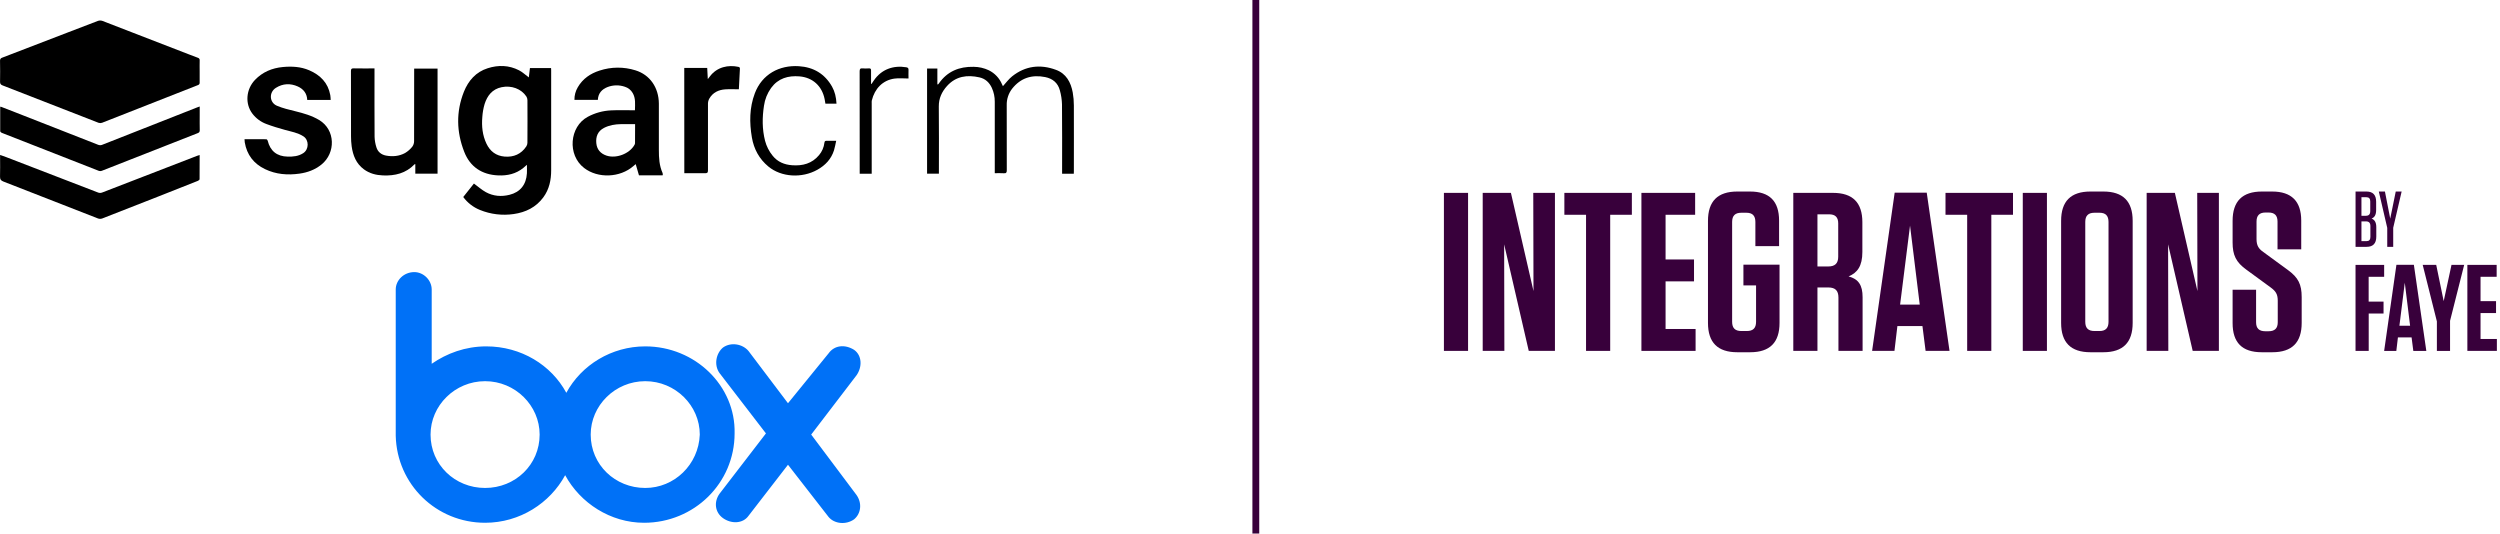
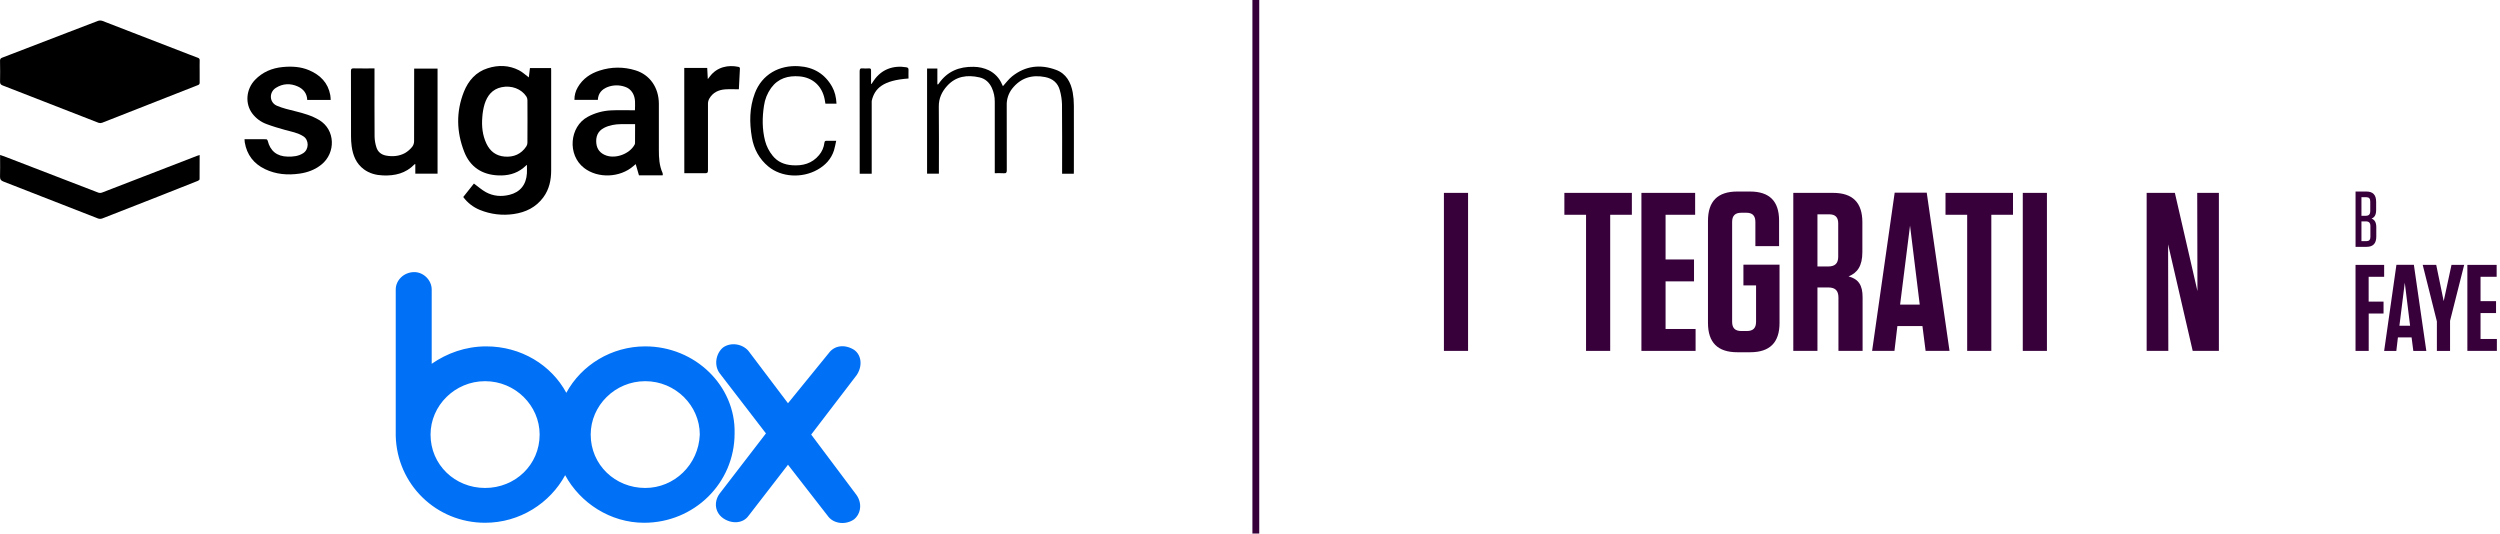
<svg xmlns="http://www.w3.org/2000/svg" width="398" height="85" viewBox="0 0 398 85" fill="none">
  <path d="M31.786 11.37C31.786 11.953 31.774 12.535 31.786 13.118C31.801 13.213 31.78 13.311 31.727 13.392C31.674 13.473 31.592 13.531 31.498 13.554C26.412 15.551 21.327 17.549 16.244 19.548C16.064 19.611 15.867 19.611 15.687 19.548C10.589 17.57 5.494 15.586 0.404 13.595C0.106 13.477 0 13.326 0.008 12.999C0.03 11.905 0.027 10.795 0.005 9.693C-0.012 9.579 0.015 9.464 0.079 9.369C0.143 9.274 0.241 9.207 0.352 9.18C3.855 7.839 7.354 6.494 10.849 5.144C12.431 4.535 14.009 3.917 15.597 3.325C15.824 3.247 16.071 3.247 16.298 3.325C20.857 5.072 25.412 6.835 29.965 8.613C30.473 8.809 30.98 9.007 31.491 9.194C31.586 9.214 31.669 9.27 31.724 9.35C31.78 9.429 31.803 9.527 31.789 9.623C31.771 10.205 31.786 10.788 31.786 11.37Z" fill="black" />
  <path d="M73.749 31.364L75.449 29.22C76.097 29.694 76.681 30.224 77.355 30.594C78.532 31.236 79.814 31.339 81.114 31.013C82.819 30.591 83.777 29.399 83.885 27.586C83.91 27.16 83.885 26.731 83.885 26.235C83.66 26.43 83.491 26.588 83.314 26.732C82.144 27.683 80.772 27.99 79.308 27.924C76.725 27.812 74.838 26.567 73.906 24.171C72.668 21.013 72.59 17.78 73.857 14.599C74.566 12.84 75.756 11.459 77.644 10.863C79.341 10.322 81.032 10.37 82.632 11.193C83.192 11.482 83.666 11.938 84.187 12.323C84.242 11.859 84.305 11.353 84.367 10.833H87.73C87.73 10.973 87.746 11.094 87.746 11.214C87.746 16.508 87.746 21.802 87.746 27.094C87.746 28.648 87.448 30.126 86.499 31.415C85.324 33.009 83.695 33.799 81.773 34.077C79.96 34.342 78.108 34.117 76.41 33.425C75.348 32.999 74.427 32.286 73.749 31.364ZM83.977 19.355C83.977 18.215 83.984 17.075 83.968 15.937C83.964 15.731 83.904 15.53 83.794 15.356C82.986 14.14 81.426 13.556 79.858 13.881C78.368 14.188 77.578 15.222 77.149 16.563C76.951 17.238 76.829 17.934 76.784 18.637C76.66 20.097 76.805 21.53 77.446 22.877C78.024 24.094 78.977 24.813 80.324 24.928C81.782 25.05 82.977 24.538 83.8 23.289C83.902 23.125 83.96 22.936 83.965 22.743C83.984 21.612 83.977 20.484 83.977 19.355Z" fill="black" />
  <path d="M105.487 27.915H101.724L101.204 26.127L100.854 26.425C98.707 28.308 95.192 28.436 92.998 26.747C90.279 24.661 90.669 20.163 93.561 18.602C94.709 17.983 95.982 17.63 97.285 17.571C98.534 17.508 99.788 17.557 101.082 17.557C101.101 16.564 101.217 15.65 100.724 14.807C100.45 14.328 100.003 13.972 99.475 13.81C98.587 13.504 97.618 13.518 96.739 13.851C95.837 14.202 95.23 14.832 95.177 15.896H91.45C91.439 15.19 91.625 14.495 91.986 13.888C92.774 12.531 93.987 11.705 95.447 11.238C97.302 10.627 99.303 10.613 101.166 11.197C103.462 11.902 104.872 13.937 104.891 16.492C104.904 18.958 104.891 21.425 104.891 23.891C104.891 25.135 104.954 26.368 105.477 27.529C105.503 27.598 105.519 27.672 105.523 27.746C105.517 27.803 105.505 27.86 105.487 27.915ZM101.107 19.764C100.34 19.764 99.599 19.755 98.857 19.764C97.919 19.777 97.007 19.926 96.161 20.36C95.155 20.881 94.829 21.759 94.934 22.815C95.033 23.795 95.597 24.443 96.532 24.765C98.068 25.296 100.206 24.49 101.001 23.079C101.054 22.996 101.087 22.902 101.096 22.805C101.108 21.811 101.107 20.808 101.107 19.764Z" fill="black" />
  <path d="M59.621 10.892V11.394C59.621 14.854 59.608 18.312 59.634 21.771C59.65 22.351 59.751 22.926 59.932 23.477C60.156 24.189 60.709 24.625 61.443 24.766C62.495 24.965 63.538 24.874 64.481 24.363C64.926 24.099 65.319 23.756 65.64 23.35C65.827 23.094 65.926 22.784 65.923 22.467C65.942 18.785 65.935 15.102 65.935 11.421V10.919H69.659V27.65H66.118V26.126C66.053 26.139 66.011 26.136 65.993 26.156C64.618 27.593 62.881 28.006 60.969 27.928C59.867 27.884 58.836 27.622 57.934 26.957C56.699 26.047 56.187 24.745 55.984 23.289C55.915 22.761 55.881 22.229 55.883 21.697C55.874 18.239 55.883 14.779 55.871 11.321C55.871 10.986 55.952 10.874 56.302 10.883C57.391 10.907 58.481 10.892 59.621 10.892Z" fill="black" />
  <path d="M38.926 22.157C40.118 22.157 41.253 22.157 42.393 22.167C42.469 22.167 42.591 22.298 42.613 22.387C43.018 24.037 44.078 24.895 45.783 24.933C46.66 24.953 47.506 24.883 48.28 24.379C49.197 23.783 49.224 22.304 48.303 21.705C47.409 21.124 46.375 20.96 45.374 20.682C44.373 20.403 43.374 20.107 42.403 19.74C41.525 19.413 40.757 18.845 40.188 18.101C38.985 16.532 39.154 14.228 40.596 12.718C41.8 11.463 43.316 10.832 45.022 10.671C46.455 10.536 47.887 10.61 49.228 11.188C50.99 11.947 52.228 13.183 52.582 15.147C52.626 15.388 52.625 15.637 52.647 15.913H48.912C48.876 14.886 48.316 14.177 47.413 13.767C46.221 13.232 45.03 13.29 43.929 13.98C42.796 14.685 42.865 16.316 44.085 16.835C45.021 17.234 46.034 17.468 47.029 17.712C48.344 18.037 49.636 18.405 50.812 19.108C53.413 20.667 53.474 24.348 51.168 26.203C50.14 27.03 48.96 27.463 47.673 27.643C45.779 27.91 43.932 27.763 42.185 26.922C40.386 26.057 39.3 24.637 38.965 22.66C38.941 22.514 38.941 22.365 38.926 22.157Z" fill="black" />
-   <path d="M0.091 16.971C0.836 17.259 1.581 17.545 2.325 17.837C6.765 19.573 11.207 21.314 15.652 23.061C15.766 23.103 15.887 23.121 16.007 23.113C16.128 23.106 16.246 23.074 16.354 23.018C21.37 21.041 26.386 19.066 31.401 17.093C31.514 17.05 31.629 17.011 31.793 16.953V18.395C31.793 19.176 31.779 19.957 31.8 20.737C31.8 21 31.705 21.107 31.482 21.195C27.926 22.585 24.37 23.982 20.814 25.384C19.274 25.99 17.733 26.601 16.196 27.197C16.052 27.251 15.894 27.254 15.749 27.205C10.585 25.193 5.425 23.173 0.27 21.142C0.168 21.102 0.033 20.971 0.033 20.88C0.021 19.605 0.033 18.328 0.033 17.053C0.034 17.038 0.058 17.017 0.091 16.971Z" fill="black" />
  <path d="M31.784 24.679C31.784 26.006 31.784 27.268 31.773 28.532C31.773 28.622 31.609 28.749 31.495 28.794C29.382 29.637 27.266 30.474 25.147 31.306C22.191 32.47 19.233 33.629 16.271 34.783C16.057 34.858 15.823 34.858 15.609 34.783C10.583 32.827 5.571 30.85 0.546 28.903C0.123 28.74 -0.009 28.542 0.005 28.107C0.038 27.116 0.015 26.124 0.015 25.127V24.664C0.379 24.795 0.689 24.898 0.994 25.016C5.875 26.903 10.756 28.784 15.638 30.661C15.831 30.728 16.041 30.728 16.234 30.661C21.289 28.715 26.341 26.762 31.388 24.803C31.494 24.768 31.612 24.736 31.784 24.679Z" fill="black" />
  <path d="M170.947 27.662H169.087V27.215C169.087 23.681 169.105 20.149 169.07 16.618C169.049 15.865 168.936 15.118 168.732 14.392C168.419 13.201 167.591 12.511 166.389 12.269C164.267 11.846 162.482 12.408 161.125 14.129C160.545 14.882 160.243 15.813 160.271 16.764C160.271 20.21 160.271 23.656 160.28 27.101C160.28 27.473 160.194 27.609 159.808 27.582C159.342 27.548 158.872 27.573 158.367 27.573V16.194C158.375 15.434 158.216 14.682 157.901 13.99C157.503 13.136 156.879 12.536 155.937 12.32C153.969 11.873 152.17 12.128 150.759 13.698C149.939 14.61 149.443 15.662 149.458 16.956C149.498 20.364 149.472 23.774 149.472 27.181V27.649H147.59V10.912H149.229V13.422L149.334 13.443C149.378 13.393 149.424 13.345 149.463 13.294C150.803 11.358 152.707 10.586 155.005 10.637C155.839 10.641 156.661 10.828 157.415 11.185C158.36 11.649 159.106 12.438 159.516 13.408C159.568 13.519 159.62 13.631 159.674 13.741C159.674 13.741 159.698 13.741 159.647 13.741C160.151 13.193 160.574 12.596 161.125 12.158C163.235 10.477 165.609 10.196 168.099 11.115C169.738 11.711 170.483 13.104 170.781 14.732C170.901 15.414 170.961 16.106 170.959 16.799C170.976 20.306 170.959 23.814 170.959 27.321C170.965 27.419 170.955 27.528 170.947 27.662Z" fill="black" />
  <path d="M108.934 10.814H112.588C112.618 11.37 112.646 11.919 112.682 12.591C112.831 12.408 112.901 12.311 112.98 12.211C114.158 10.607 115.997 10.319 117.524 10.638C117.709 10.677 117.806 10.736 117.794 10.951C117.731 12.037 117.682 13.125 117.627 14.214C116.891 14.214 116.176 14.175 115.467 14.224C114.4 14.297 113.494 14.72 112.934 15.677C112.793 15.92 112.715 16.194 112.709 16.475C112.694 20.021 112.694 23.566 112.709 27.11C112.709 27.503 112.59 27.586 112.225 27.578C111.271 27.555 110.315 27.578 109.36 27.578H108.943L108.934 10.814Z" fill="black" />
  <path d="M133.172 16.509H131.408C131.365 16.263 131.329 16.01 131.279 15.764C130.856 13.693 129.391 12.342 127.287 12.16C125.48 12.011 123.888 12.458 122.758 14.005C122.157 14.842 121.768 15.814 121.626 16.835C121.337 18.701 121.328 20.56 121.794 22.404C122.022 23.283 122.439 24.101 123.015 24.803C123.806 25.785 124.875 26.215 126.097 26.306C127.778 26.433 129.275 26.044 130.4 24.687C130.866 24.133 131.16 23.454 131.244 22.735C131.276 22.461 131.383 22.409 131.618 22.415C132.086 22.425 132.554 22.415 133.122 22.415C132.996 22.966 132.92 23.458 132.77 23.94C132.323 25.335 131.389 26.315 130.13 27.023C127.654 28.413 124.382 28.215 122.323 26.509C120.871 25.307 120.017 23.732 119.701 21.89C119.296 19.507 119.303 17.154 120.168 14.858C121.313 11.818 124.08 10.341 127.17 10.538C129.509 10.687 131.301 11.743 132.465 13.798C132.906 14.587 133.114 15.451 133.172 16.509Z" fill="black" />
-   <path d="M138.773 27.66H136.864V27.24C136.864 21.947 136.861 16.654 136.855 11.361C136.855 10.986 136.948 10.847 137.332 10.886C137.666 10.913 138.002 10.913 138.336 10.886C138.605 10.87 138.678 10.978 138.672 11.23C138.658 11.812 138.672 12.395 138.672 12.978V13.34L138.745 13.368C138.862 13.191 138.98 13.012 139.099 12.836C140.325 11.021 142.228 10.369 144.288 10.71C144.571 10.758 144.647 10.887 144.635 11.157C144.615 11.589 144.635 12.023 144.635 12.498C143.862 12.498 143.099 12.409 142.366 12.516C140.543 12.782 139.256 14.088 138.791 16C138.77 16.136 138.765 16.273 138.776 16.409V27.652L138.773 27.66Z" fill="black" />
+   <path d="M138.773 27.66H136.864V27.24C136.864 21.947 136.861 16.654 136.855 11.361C136.855 10.986 136.948 10.847 137.332 10.886C137.666 10.913 138.002 10.913 138.336 10.886C138.605 10.87 138.678 10.978 138.672 11.23C138.658 11.812 138.672 12.395 138.672 12.978V13.34L138.745 13.368C138.862 13.191 138.98 13.012 139.099 12.836C140.325 11.021 142.228 10.369 144.288 10.71C144.571 10.758 144.647 10.887 144.635 11.157C144.615 11.589 144.635 12.023 144.635 12.498C140.543 12.782 139.256 14.088 138.791 16C138.77 16.136 138.765 16.273 138.776 16.409V27.652L138.773 27.66Z" fill="black" />
  <path fill-rule="evenodd" clip-rule="evenodd" d="M200.472 9.16003e-05L200.472 84.939L199.383 84.939L199.383 9.15527e-05L200.472 9.16003e-05Z" fill="#38003B" />
  <path d="M233.716 30.706H229.871V55.861H233.716V30.706Z" fill="#38003B" />
-   <path d="M244.132 46.338L240.539 30.706H236.047V55.861H239.496L239.461 38.9L243.377 55.861H247.546V30.706H244.096L244.132 46.338Z" fill="#38003B" />
  <path d="M256.343 55.861V34.192H259.792V30.706H249.048V34.192H252.498V55.861H256.343Z" fill="#38003B" />
  <path d="M261.314 30.706V55.861H269.938V52.375H265.159V44.793H269.687V41.307H265.159V34.192H269.866V30.706H261.314Z" fill="#38003B" />
  <path d="M279.565 45.44V51.225C279.565 52.232 279.097 52.699 278.091 52.699H277.229C276.223 52.699 275.755 52.232 275.755 51.225V35.342C275.755 34.336 276.223 33.869 277.229 33.869H278.019C278.99 33.869 279.457 34.336 279.457 35.342V39.187H283.23V35.126C283.23 32.036 281.721 30.491 278.594 30.491H276.582C273.455 30.491 271.91 32.036 271.91 35.162V51.405C271.91 54.532 273.455 56.077 276.582 56.077H278.63C281.757 56.077 283.302 54.532 283.302 51.405V42.134H277.552V45.44H279.565Z" fill="#38003B" />
  <path d="M294.297 44.002C295.699 43.428 296.489 42.349 296.489 40.121V35.378C296.489 32.252 294.944 30.706 291.818 30.706H285.493V55.861H289.338V45.763H291.063C292.177 45.763 292.68 46.266 292.68 47.38V55.861H296.525V47.309C296.525 45.404 295.878 44.434 294.297 44.002ZM292.644 35.558V40.876C292.644 41.918 292.141 42.421 291.063 42.421H289.338V34.12H291.207C292.177 34.12 292.644 34.587 292.644 35.558Z" fill="#38003B" />
  <path d="M306.736 30.67H301.633L298.04 55.861H301.597L302.064 51.908H306.053L306.556 55.861H310.365L306.736 30.67ZM304.077 35.917L305.622 48.494H302.496L304.077 35.917Z" fill="#38003B" />
  <path d="M317.019 55.861V34.192H320.469V30.706H309.724V34.192H313.174V55.861H317.019Z" fill="#38003B" />
  <path d="M325.871 30.706H322.026V55.861H325.871V30.706Z" fill="#38003B" />
-   <path d="M339.521 51.405V35.162C339.521 32.036 337.976 30.491 334.85 30.491H332.801C329.675 30.491 328.13 32.036 328.13 35.162V51.405C328.13 54.532 329.675 56.077 332.801 56.077H334.85C337.976 56.077 339.521 54.532 339.521 51.405ZM335.676 35.342V51.225C335.676 52.232 335.209 52.699 334.239 52.699H333.448C332.442 52.699 331.975 52.232 331.975 51.225V35.342C331.975 34.336 332.442 33.869 333.448 33.869H334.239C335.209 33.869 335.676 34.336 335.676 35.342Z" fill="#38003B" />
  <path d="M349.833 46.338L346.239 30.706H341.747V55.861H345.197L345.161 38.9L349.078 55.861H353.247V30.706H349.797L349.833 46.338Z" fill="#38003B" />
-   <path d="M364.2 42.96L360.319 40.121C359.6 39.618 359.24 39.115 359.24 38.073V35.27C359.24 34.3 359.708 33.833 360.678 33.833H361.145C362.115 33.833 362.582 34.3 362.582 35.27V39.69H366.356V35.126C366.356 32.036 364.81 30.491 361.72 30.491H360.103C356.977 30.491 355.431 32.036 355.431 35.162V38.612C355.431 40.553 355.934 41.739 357.659 42.96L361.54 45.799C362.259 46.338 362.618 46.805 362.618 47.848V51.297C362.618 52.268 362.151 52.735 361.145 52.735H360.642C359.636 52.735 359.169 52.268 359.169 51.297V46.123H355.431V51.441C355.431 54.532 356.941 56.077 360.067 56.077H361.756C364.882 56.077 366.428 54.532 366.428 51.405V47.309C366.428 45.26 365.889 44.182 364.2 42.96Z" fill="#38003B" />
  <path d="M379.557 42.171V44.066H377.089V48.016H379.46V49.912H377.098V55.863H375V42.171H379.557Z" fill="#38003B" />
  <path d="M386.271 55.87H384.2L383.926 53.719H381.749L381.494 55.87H379.555L381.511 42.152H384.288L386.271 55.87ZM381.987 51.859H383.688L382.842 45.008L381.987 51.859Z" fill="#38003B" />
  <path d="M390.278 42.169H392.297L390.049 51.073V55.869H387.952V51.17L385.695 42.169H387.846L389.036 47.943L390.278 42.169Z" fill="#38003B" />
  <path d="M397.467 42.169V44.064H394.902V47.943H397.37V49.839H394.902V53.965H397.502V55.86H392.805V42.169H397.467Z" fill="#38003B" />
  <path d="M377.557 34.793C378.032 34.604 378.282 34.201 378.282 33.422V32.126C378.282 31.032 377.771 30.491 376.738 30.491H375.004V39.296H376.762C377.795 39.296 378.306 38.755 378.306 37.66V36.176C378.306 35.396 378.044 34.994 377.557 34.793ZM377.344 32.063V33.61C377.344 34.113 377.118 34.352 376.643 34.352H375.942V31.396H376.714C377.142 31.396 377.344 31.61 377.344 32.063ZM375.942 35.245H376.667C377.142 35.245 377.367 35.484 377.367 35.987V37.723C377.367 38.176 377.165 38.39 376.738 38.39H375.942V35.245Z" fill="#38003B" />
-   <path d="M380.524 34.805L379.681 30.491H378.707L380.049 36.277V39.296H380.999V36.264L382.341 30.491H381.403L380.524 34.805Z" fill="#38003B" />
  <path d="M136.348 78.791C137.271 80.085 137.087 81.747 135.978 82.671C134.685 83.595 132.837 83.41 131.913 82.302L125.447 73.988L119.165 82.117C118.242 83.41 116.394 83.41 115.101 82.486C113.808 81.563 113.623 79.9 114.547 78.606L121.937 68.999L114.547 59.392C113.623 58.099 113.992 56.251 115.101 55.327C116.394 54.404 118.242 54.773 119.165 55.882L125.447 64.196L131.913 56.251C132.837 54.958 134.5 54.773 135.978 55.697C137.271 56.621 137.271 58.468 136.348 59.761L129.142 69.184L136.348 78.791ZM102.722 77.683C97.919 77.683 94.039 73.988 94.039 69.184C94.039 64.565 97.919 60.685 102.722 60.685C107.526 60.685 111.406 64.565 111.406 69.184C111.221 73.988 107.341 77.683 102.722 77.683ZM77.226 77.683C72.422 77.683 68.543 73.988 68.543 69.184C68.543 64.565 72.422 60.685 77.226 60.685C82.03 60.685 85.91 64.565 85.91 69.184C85.91 73.988 82.03 77.683 77.226 77.683ZM102.722 55.143C97.364 55.143 92.561 58.099 90.159 62.533C87.757 58.099 82.954 55.143 77.411 55.143C74.085 55.143 71.129 56.251 68.727 57.914V46.09C68.727 44.612 67.434 43.318 65.956 43.318C64.293 43.318 63 44.612 63 46.09V69.369C63.185 77.128 69.466 83.225 77.226 83.225C82.769 83.225 87.572 80.085 89.974 75.65C92.376 80.085 97.18 83.225 102.537 83.225C110.482 83.225 116.948 76.944 116.948 68.999C117.133 61.424 110.667 55.143 102.722 55.143Z" fill="#0071F7" />
</svg>